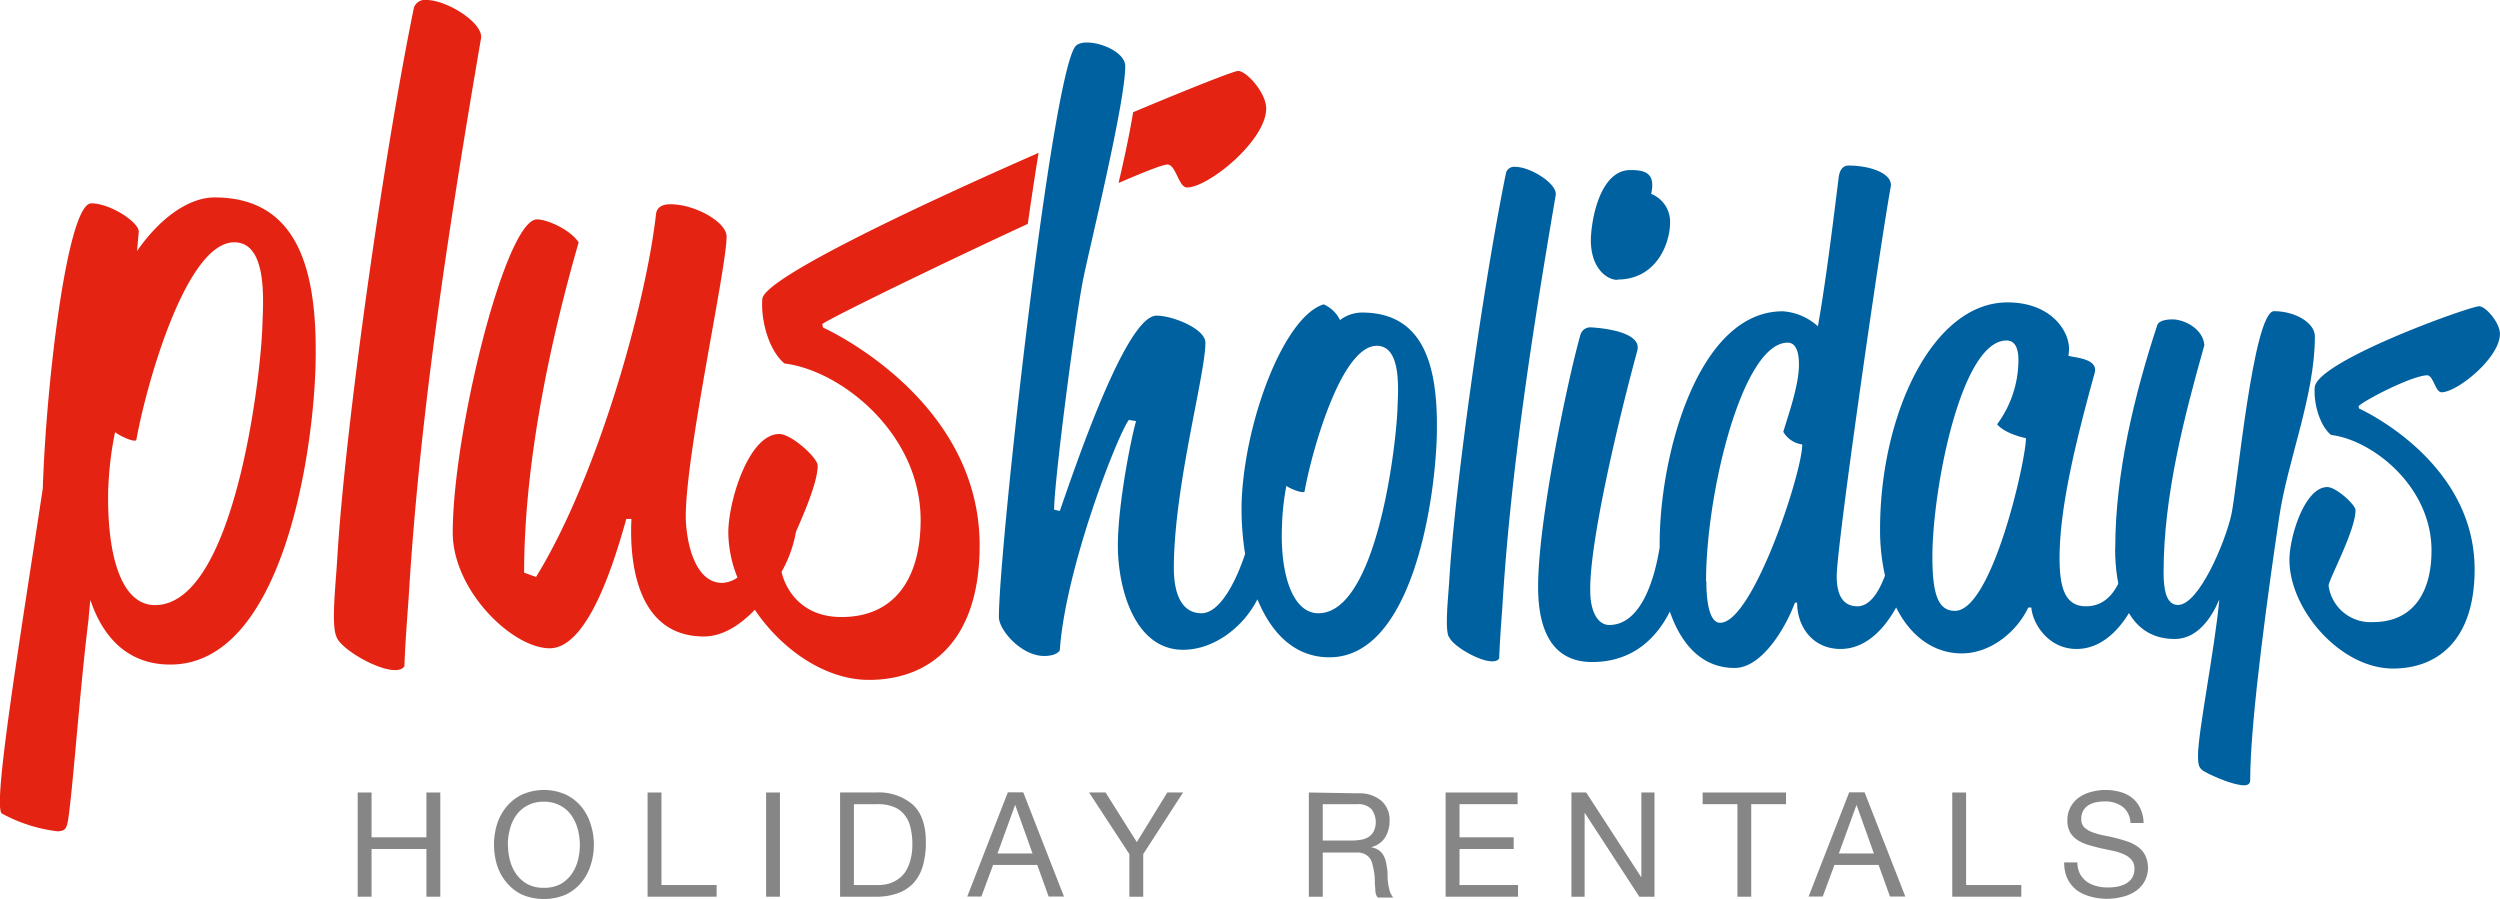
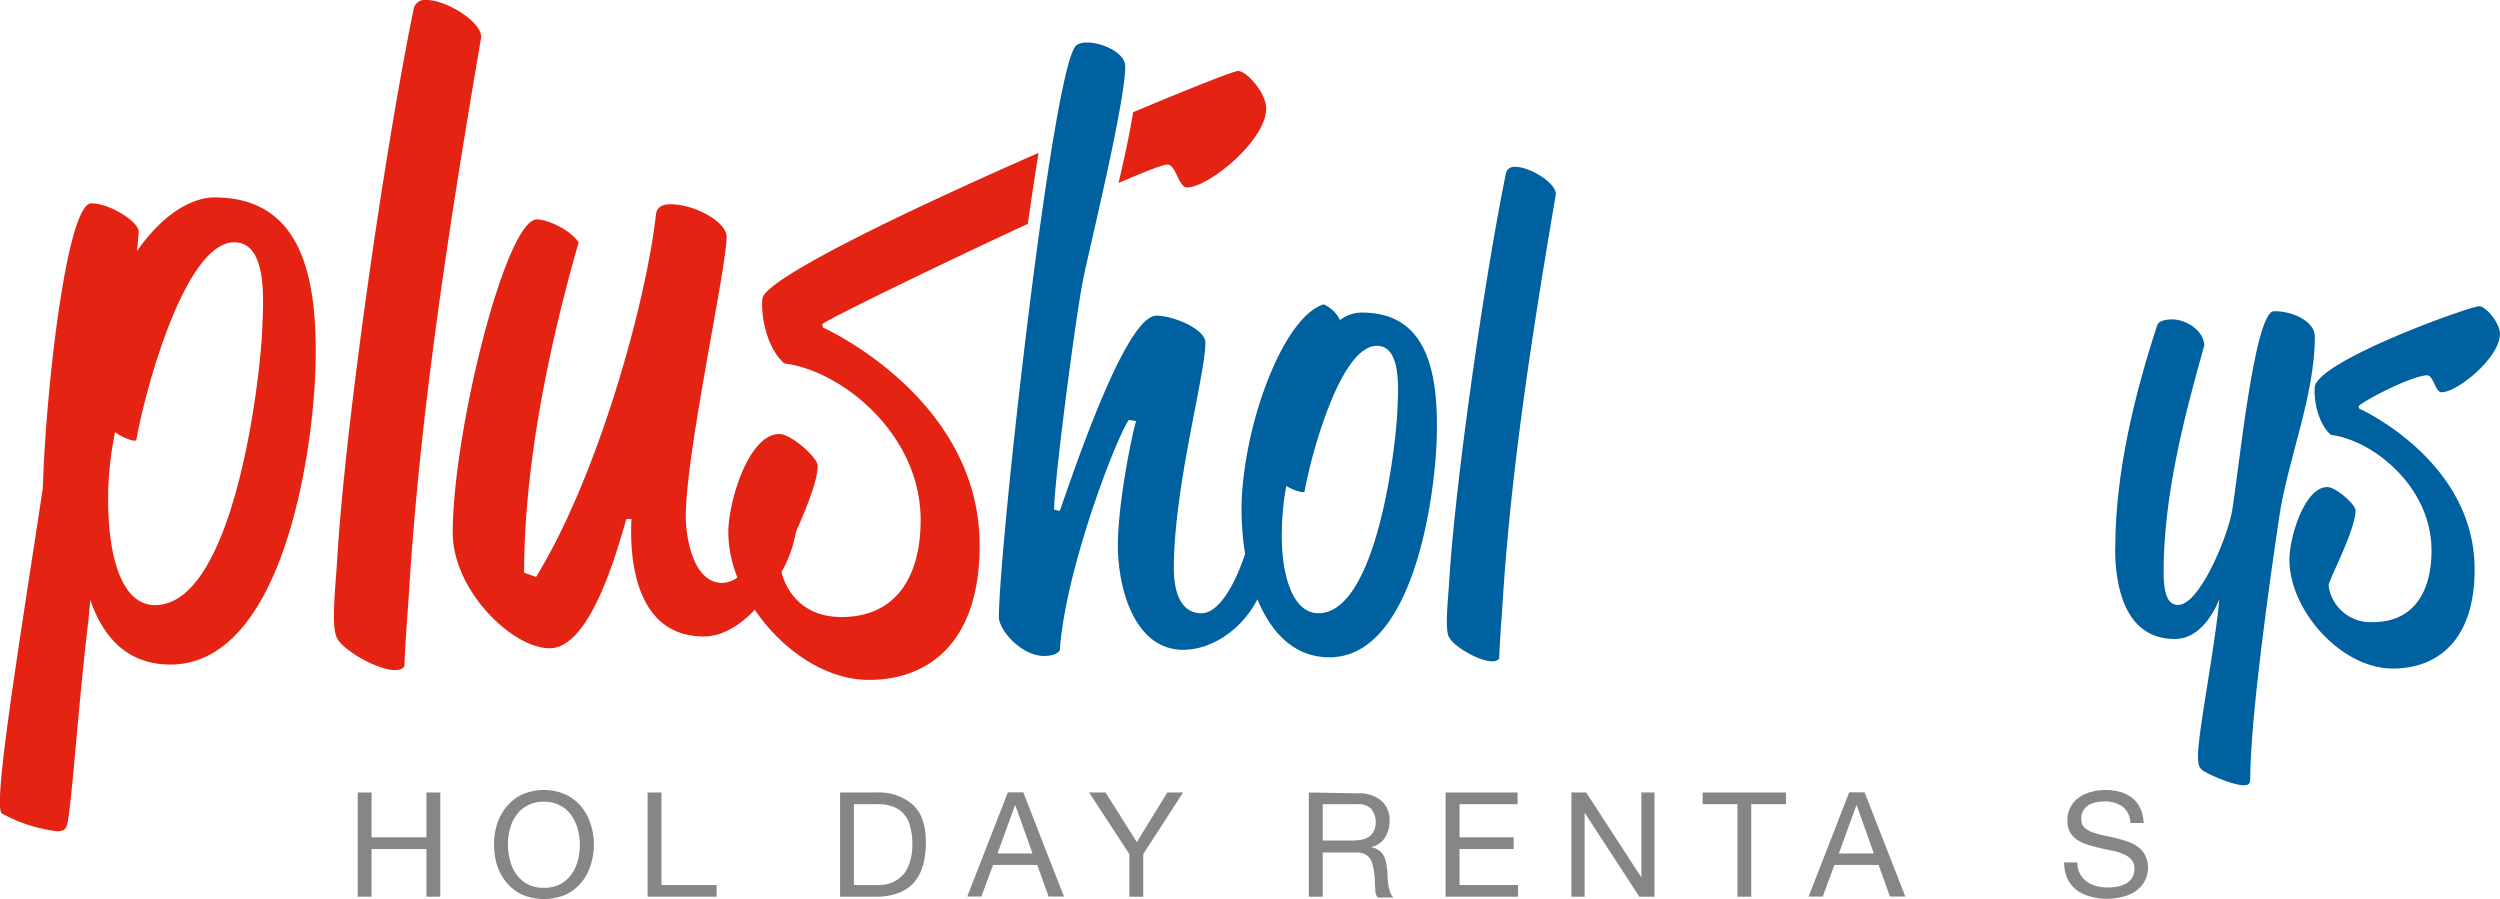
<svg xmlns="http://www.w3.org/2000/svg" id="Capa_1" data-name="Capa 1" viewBox="0 0 396.09 142.44">
  <defs>
    <style>.cls-1,.cls-2{fill:#e42313;}.cls-1,.cls-5{fill-rule:evenodd;}.cls-3{fill:#0061a1;}.cls-4,.cls-5{fill:#878686;}</style>
  </defs>
  <title>LogoPH_color</title>
  <path class="cls-1" d="M16,101.66l.27-2.83c2,5.93,5.93,10.24,12.67,10.24,17.39,0,22.51-32.08,23-46.91.41-14-1.89-27.1-16-27.1-3.64,0-8.23,2.69-12.27,8.49l.27-3C24.11,39.1,19.52,36,16.42,36c-3.78,0-7.15,28.45-7.68,45.17-3.78,24.94-8,50.55-6.48,51.5a24.45,24.45,0,0,0,8.9,2.83c.95-.14,1.35-.14,1.62-2,.81-5.67,1.89-21.17,3.24-31.82ZM19.12,81a54.37,54.37,0,0,1,1.07-8.76c.81.67,3.24,1.75,3.38,1.21,1.34-7.68,7.68-31.28,15.5-31.28,5.39,0,4.58,9.57,4.45,13.48-.27,8-4.45,44-17,44-5.53,0-7.68-8.36-7.41-18.61Z" transform="translate(-1.96 -3.78)" />
  <path class="cls-2" d="M55.25,104.62c.67,2.3,9.3,7,10.78,4.72.14-3.64.41-7.28.68-10.92C68.46,69,73.31,38.29,78.17,9.85c.4-2.43-5.4-6.07-8.63-6.07a1.83,1.83,0,0,0-2,1.21C62.8,28.05,56.6,71.59,55.38,92.49c-.27,4.31-.94,10.25-.13,12.13Z" transform="translate(-1.96 -3.78)" />
  <path class="cls-3" d="M231.53,104.62c.49,1.69,6.86,5.18,7.95,3.49.11-2.69.3-5.38.5-8.06,1.3-21.69,4.88-44.37,8.46-65.36.3-1.78-4-4.47-6.37-4.47a1.36,1.36,0,0,0-1.49.89c-3.48,17-8.06,49.14-9,64.56-.2,3.18-.7,7.56-.1,9Z" transform="translate(-1.96 -3.78)" />
  <path class="cls-2" d="M181.49,21.56c9.26-3.89,16-6.54,16.63-6.54,1.35,0,4.45,3.5,4.45,5.93,0,5.12-9.17,12.53-12.54,12.53-1.35,0-1.75-3.63-3.1-3.63-.75,0-3.65,1.15-7.75,2.92.9-3.85,1.74-7.73,2.31-11.21ZM102,86l-.81,0c-1.75,6.2-5.93,20.49-12.13,20.49-5.94,0-15.37-9.17-15.37-18.33,0-15.78,8.36-49.62,13.34-49.62,1.76,0,5.4,1.75,6.61,3.64C88.82,58.92,85,77.79,85,94.51l1.89.68c9.71-15.78,17.39-43.15,19-57.44.13-1.21,1.08-1.61,2.29-1.61,3.91,0,8.9,2.83,8.9,5.12,0,5-6.47,34.24-6.47,44.35,0,3.11,1.08,10.39,5.66,10.52a4.37,4.37,0,0,0,2.53-.85,19.54,19.54,0,0,1-1.45-7.1c0-5,3.23-15.64,8.09-15.64,1.89,0,6.07,3.77,6.07,5,0,2.43-1.84,6.86-3.44,10.49a19.89,19.89,0,0,1-2.28,6.35c.43,2.07,2.62,7.16,9.49,7.16,8.49,0,12.54-6.2,12.54-15.37,0-13.75-12.68-23.73-21.57-24.8-2.43-2-3.78-6.74-3.51-10.25C123.09,47.93,146,37,166.51,28c-.57,3.47-1.14,7.26-1.71,11.25-15,6.94-32,15.27-32.57,15.89l.13.54s24.81,11.06,24.81,34.52c0,15.5-8.22,21.3-17.53,21.3-7,0-13.88-4.87-18.09-11.11-2.36,2.47-5.16,4.23-8.06,4.23C103.24,104.62,101.63,93.7,102,86Z" transform="translate(-1.96 -3.78)" />
  <path class="cls-3" d="M337.07,90.7c0,5.87,1.49,14.32,9.45,14.32,3.48,0,5.77-3.18,7.06-6.27-.7,7.76-3.38,21-3.38,24.77,0,1.59.2,2,1,2.49,1.59.9,4.78,2.19,6.27,2.19.6,0,1-.2,1-.8,0-9.84,3.09-31.53,4.58-41.58,1.29-8.95,5.67-19.29,5.67-28.74,0-2.19-3.18-4-6.47-4s-5.87,28.25-6.76,32.23c-1,4.47-5.17,14.32-8.46,14.32-1.89,0-2.28-2.49-2.28-5.17,0-12,3.18-24.37,6.46-36-.2-2.59-3.18-4.08-5.07-4.08-1.2,0-2.19.3-2.39.9-3.58,10.94-6.66,23.37-6.66,35.41Z" transform="translate(-1.96 -3.78)" />
  <path class="cls-3" d="M375.66,68.12c.7-.8,8.26-4.78,10.84-4.88,1,0,1.3,2.69,2.29,2.69,2.49,0,9.25-5.47,9.25-9.25,0-1.79-2.28-4.38-3.28-4.38-1.49,0-25.66,8.66-26.06,12.83-.2,2.59.79,6.07,2.58,7.56,6.57.8,15.92,8.16,15.92,18.31,0,6.76-3,11.34-9.25,11.34a6.7,6.7,0,0,1-7.06-5.77c0-.9,4.27-8.76,4.27-11.94,0-.9-3.08-3.68-4.47-3.68-3.58,0-6,7.86-6,11.54,0,7.86,8.06,17.21,16.41,17.21,6.87,0,12.93-4.28,12.93-15.72,0-17.31-18.3-25.47-18.3-25.47l-.1-.39Z" transform="translate(-1.96 -3.78)" />
  <path class="cls-3" d="M205.07,87.22c-.3,7.56,1.69,13.72,5.77,13.72,9.25,0,12.33-26.56,12.53-32.43.1-2.88.7-9.94-3.28-9.94-5.77,0-10.45,17.41-11.44,23.08-.1.39-2.29-.4-2.88-.9a39.19,39.19,0,0,0-.7,6.47ZM182,70.5l-1.19-.19c-1.89,2.58-10.05,23.57-10.94,36.5,0,0-.4.9-2.49.9-3.58,0-7.16-4.08-7.16-6.17,0-10.84,8.38-86.18,12.16-90.46,1.49-1.59,7.86.4,7.86,3.19,0,5.77-5.6,28.48-6.69,33.85-1.2,6.07-4.58,31.93-4.58,36.41l.9.2c2.28-6.47,10.44-30.94,15.32-30.94,2.58,0,7.75,2.09,7.75,4.28,0,5.07-5,22.88-5,35.71,0,4,1.19,7.16,4.38,7.16,2.8,0,5.35-4.67,6.91-9.4a45.11,45.11,0,0,1-.55-8.3c.5-12.93,6.77-29.35,13-31.24a5.22,5.22,0,0,1,2.59,2.49,5.76,5.76,0,0,1,3.48-1.19c10.45,0,12.14,9.64,11.84,20-.4,10.94-4.18,34.62-17,34.62-5.57,0-9.24-3.9-11.41-9.19-2.25,4.47-6.95,8-11.77,8-7.76,0-10.34-9.85-10.34-16.51,0-6.47,2.09-17,2.88-19.7Z" transform="translate(-1.96 -3.78)" />
-   <path class="cls-3" d="M308.12,92c0,6.17,1,8.56,3.58,8.56,5.87,0,11.24-23.78,11.24-27.36,0,0-3.18-.6-4.57-2.19a17.16,17.16,0,0,0,3.38-10c0-.89,0-3.28-1.89-3.28-7.26,0-11.74,23.78-11.74,34.22Zm-21.49,7.26h-.29c-1.3,3.58-5.08,10.35-9.55,10.35-5.33,0-8.54-3.94-10.27-8.94-2.17,4.34-6,8-12.31,8-5.67,0-8.56-4.08-8.56-11.93,0-10.45,4.68-32.73,6.67-39.79a1.65,1.65,0,0,1,1.79-1.3c-.2,0,8.15.3,7.26,3.68-3,11-7.56,30.24-7.46,38,0,3.68,1.39,5.47,3,5.47,5.13,0,7.23-7.48,8-12.3V89.9c0-14,6.07-36.8,19.5-36.8a9.15,9.15,0,0,1,5.57,2.38c1.39-7.75,2.78-19.59,3.28-23.47.2-1.89,1.19-2,1.59-2,3.48,0,7.06,1.29,6.67,3.38-1.5,8-8.56,56.8-8.56,61.68,0,3.28,1.2,4.77,3.28,4.77,1.85,0,3.31-2,4.37-4.87a32.87,32.87,0,0,1-.78-7.37c0-18,8.25-35.91,20.19-35.91,6.76,0,9.75,4.38,9.75,7.37a7.93,7.93,0,0,1-.1,1.09c.89.3,4.77.4,4.17,2.69-3.08,11.14-5.57,21.48-5.57,29.34,0,4.58.8,7.66,4.18,7.66,5.18,0,6.57-6.47,7.26-12.44a2.55,2.55,0,0,1,2.89,2.69c0,5.27-4.08,16.51-11.64,16.51-4.58,0-7-4.17-7.16-6.56h-.5c-1.59,3.48-5.67,7.26-10.54,7.26-4.34,0-8.06-2.63-10.38-7.27-2,3.6-4.93,6.57-8.82,6.57-4.28,0-6.87-3.38-6.87-7.36Zm-14.32-3.38c0,2.09.2,6.57,2.19,6.57,5.17,0,13-23.78,13-28.25a4.11,4.11,0,0,1-3-2c.79-2.69,2.48-7.36,2.48-10.65,0-1.59-.3-3.48-1.79-3.48-7.16,0-12.93,23.77-12.93,37.8ZM258.19,48.12c-1.59,0-4.18-1.79-4.18-6.26,0-2.79,1.29-11.14,6.27-11.14,2.48,0,4,.59,3.28,3.78a4.74,4.74,0,0,1,3,4.57c0,3.18-2.09,9-8.35,9Z" transform="translate(-1.96 -3.78)" />
  <polygon class="cls-4" points="56.67 125.56 56.67 142.07 58.87 142.07 58.87 134.51 67.56 134.51 67.56 142.07 69.76 142.07 69.76 125.56 67.56 125.56 67.56 132.66 58.87 132.66 58.87 125.56 56.67 125.56 56.67 125.56" />
  <path class="cls-5" d="M82.42,137.59a9.22,9.22,0,0,1,.33-2.45,6.38,6.38,0,0,1,1-2.19,5,5,0,0,1,1.78-1.55,5.25,5.25,0,0,1,2.59-.6,5.3,5.3,0,0,1,2.59.6A5,5,0,0,1,92.51,133a6.78,6.78,0,0,1,1,2.19,9.63,9.63,0,0,1,.32,2.45,9.93,9.93,0,0,1-.32,2.48,6.77,6.77,0,0,1-1,2.17,5.43,5.43,0,0,1-1.78,1.58,5.53,5.53,0,0,1-2.59.57,5.47,5.47,0,0,1-2.59-.57,5.33,5.33,0,0,1-1.78-1.58,6.37,6.37,0,0,1-1-2.17,9.49,9.49,0,0,1-.33-2.48Zm-2.19,0a11.15,11.15,0,0,0,.48,3.27,8.28,8.28,0,0,0,1.51,2.75,7.25,7.25,0,0,0,2.47,1.92,8.95,8.95,0,0,0,6.89,0,7.39,7.39,0,0,0,2.48-1.92,8.21,8.21,0,0,0,1.48-2.75,10.55,10.55,0,0,0,.51-3.27,10.25,10.25,0,0,0-.51-3.23,8.16,8.16,0,0,0-1.48-2.78,7.39,7.39,0,0,0-2.48-1.92,8.6,8.6,0,0,0-6.89,0,7.25,7.25,0,0,0-2.47,1.92,8.23,8.23,0,0,0-1.51,2.78,10.84,10.84,0,0,0-.48,3.23Z" transform="translate(-1.96 -3.78)" />
  <polygon class="cls-4" points="102.6 125.56 102.6 142.07 113.54 142.07 113.54 140.22 104.8 140.22 104.8 125.56 102.6 125.56 102.6 125.56" />
-   <polygon class="cls-4" points="121.38 125.56 121.38 142.07 123.57 142.07 123.57 125.56 121.38 125.56 121.38 125.56" />
  <path class="cls-5" d="M137.25,144V131.19H141a6.48,6.48,0,0,1,2.57.44,4,4,0,0,1,1.69,1.25,4.79,4.79,0,0,1,.95,2,10.51,10.51,0,0,1,.3,2.63,9.13,9.13,0,0,1-.33,2.62,6.37,6.37,0,0,1-.78,1.78,4.43,4.43,0,0,1-1.11,1.13,5,5,0,0,1-2.41.92,8.51,8.51,0,0,1-.92.05Zm-2.19-14.66v16.51h5.66a9.8,9.8,0,0,0,3.56-.58,6.23,6.23,0,0,0,2.48-1.66,7,7,0,0,0,1.43-2.71,13.42,13.42,0,0,0,.46-3.7q0-4-2.05-5.92a8.27,8.27,0,0,0-5.88-1.94Z" transform="translate(-1.96 -3.78)" />
  <path class="cls-5" d="M160,139l2.8-7.7h0l2.75,7.7Zm1.64-9.69-6.43,16.51h2.24l1.85-5h7l1.8,5h2.43l-6.45-16.51Z" transform="translate(-1.96 -3.78)" />
  <polygon class="cls-4" points="181.13 135.32 187.44 125.56 184.94 125.56 180.11 133.42 175.16 125.56 172.55 125.56 178.93 135.32 178.93 142.07 181.13 142.07 181.13 135.32 181.13 135.32" />
  <path class="cls-5" d="M209.33,129.34v16.51h2.2v-7h5.36a2.81,2.81,0,0,1,1.3.25,2.18,2.18,0,0,1,.79.65,2.51,2.51,0,0,1,.43,1,11.19,11.19,0,0,1,.24,1.13,8.27,8.27,0,0,1,.13,1.23c0,.41,0,.81.05,1.18s0,.67.09,1a1.48,1.48,0,0,0,.33.69h2.45a3,3,0,0,1-.53-.95,8.38,8.38,0,0,1-.26-1.15,9.86,9.86,0,0,1-.11-1.23c0-.42,0-.82-.07-1.22a10,10,0,0,0-.21-1.16,3.26,3.26,0,0,0-.39-1,2.32,2.32,0,0,0-.72-.78,2.74,2.74,0,0,0-1.16-.46v-.05a3.5,3.5,0,0,0,2.18-1.55,5,5,0,0,0,.69-2.64,4,4,0,0,0-1.34-3.17,5.41,5.41,0,0,0-3.68-1.15Zm6.78,7.61h-4.58v-5.76H217a2.86,2.86,0,0,1,2.24.78,3.45,3.45,0,0,1,.37,3.52,2.47,2.47,0,0,1-.83.9,3.17,3.17,0,0,1-1.21.44,8.43,8.43,0,0,1-1.45.12Z" transform="translate(-1.96 -3.78)" />
  <polygon class="cls-4" points="229.04 125.56 229.04 142.07 240.51 142.07 240.51 140.22 231.24 140.22 231.24 134.51 239.82 134.51 239.82 132.66 231.24 132.66 231.24 127.41 240.44 127.41 240.44 125.56 229.04 125.56 229.04 125.56" />
  <polygon class="cls-4" points="248.97 125.56 248.97 142.07 251.06 142.07 251.06 128.82 251.1 128.82 259.73 142.07 262.13 142.07 262.13 125.56 260.05 125.56 260.05 138.95 260.01 138.95 251.31 125.56 248.97 125.56 248.97 125.56" />
  <polygon class="cls-4" points="275.27 127.41 275.27 142.07 277.46 142.07 277.46 127.41 282.97 127.41 282.97 125.56 269.76 125.56 269.76 127.41 275.27 127.41 275.27 127.41" />
  <path class="cls-5" d="M293.3,139l2.8-7.7h0l2.75,7.7Zm1.64-9.69-6.43,16.51h2.24l1.85-5h7l1.8,5h2.43l-6.45-16.51Z" transform="translate(-1.96 -3.78)" />
-   <polygon class="cls-4" points="309.31 125.56 309.31 142.07 320.25 142.07 320.25 140.22 311.5 140.22 311.5 125.56 309.31 125.56 309.31 125.56" />
  <path class="cls-4" d="M339.5,134.17h2.08a5.6,5.6,0,0,0-.53-2.33,4.48,4.48,0,0,0-1.29-1.65,5.29,5.29,0,0,0-1.9-.94,8.86,8.86,0,0,0-2.36-.31,8.26,8.26,0,0,0-2.22.31,5.78,5.78,0,0,0-1.92.87,4.33,4.33,0,0,0-1.85,3.66,3.81,3.81,0,0,0,.44,1.9,4,4,0,0,0,1.2,1.22,7.84,7.84,0,0,0,1.71.76q1,.28,1.92.51l2,.42a8.08,8.08,0,0,1,1.68.55,3.26,3.26,0,0,1,1.21.86,2.08,2.08,0,0,1,.46,1.39,2.69,2.69,0,0,1-.37,1.48,2.85,2.85,0,0,1-1,.92,4.71,4.71,0,0,1-1.37.47,8.14,8.14,0,0,1-1.48.13,6.78,6.78,0,0,1-1.8-.23,4.59,4.59,0,0,1-1.55-.71,3.94,3.94,0,0,1-1.06-1.23,3.79,3.79,0,0,1-.4-1.8H329a6,6,0,0,0,.53,2.61,5.32,5.32,0,0,0,1.48,1.8,6.57,6.57,0,0,0,2.18,1,9.44,9.44,0,0,0,2.63.35,9.28,9.28,0,0,0,2.27-.28,6.48,6.48,0,0,0,2.08-.83,4.76,4.76,0,0,0,1.5-1.53,4.57,4.57,0,0,0,.14-4.3,3.85,3.85,0,0,0-1.2-1.34,6.05,6.05,0,0,0-1.69-.83c-.63-.22-1.28-.4-1.94-.56s-1.29-.29-1.92-.41a11.56,11.56,0,0,1-1.71-.51,3.64,3.64,0,0,1-1.2-.76,1.77,1.77,0,0,1-.44-1.25,2.68,2.68,0,0,1,.3-1.34,2.42,2.42,0,0,1,.83-.88,3.85,3.85,0,0,1,1.2-.47,6.92,6.92,0,0,1,1.37-.13,4.58,4.58,0,0,1,2.8.8,3.38,3.38,0,0,1,1.29,2.57Z" transform="translate(-1.96 -3.78)" />
</svg>